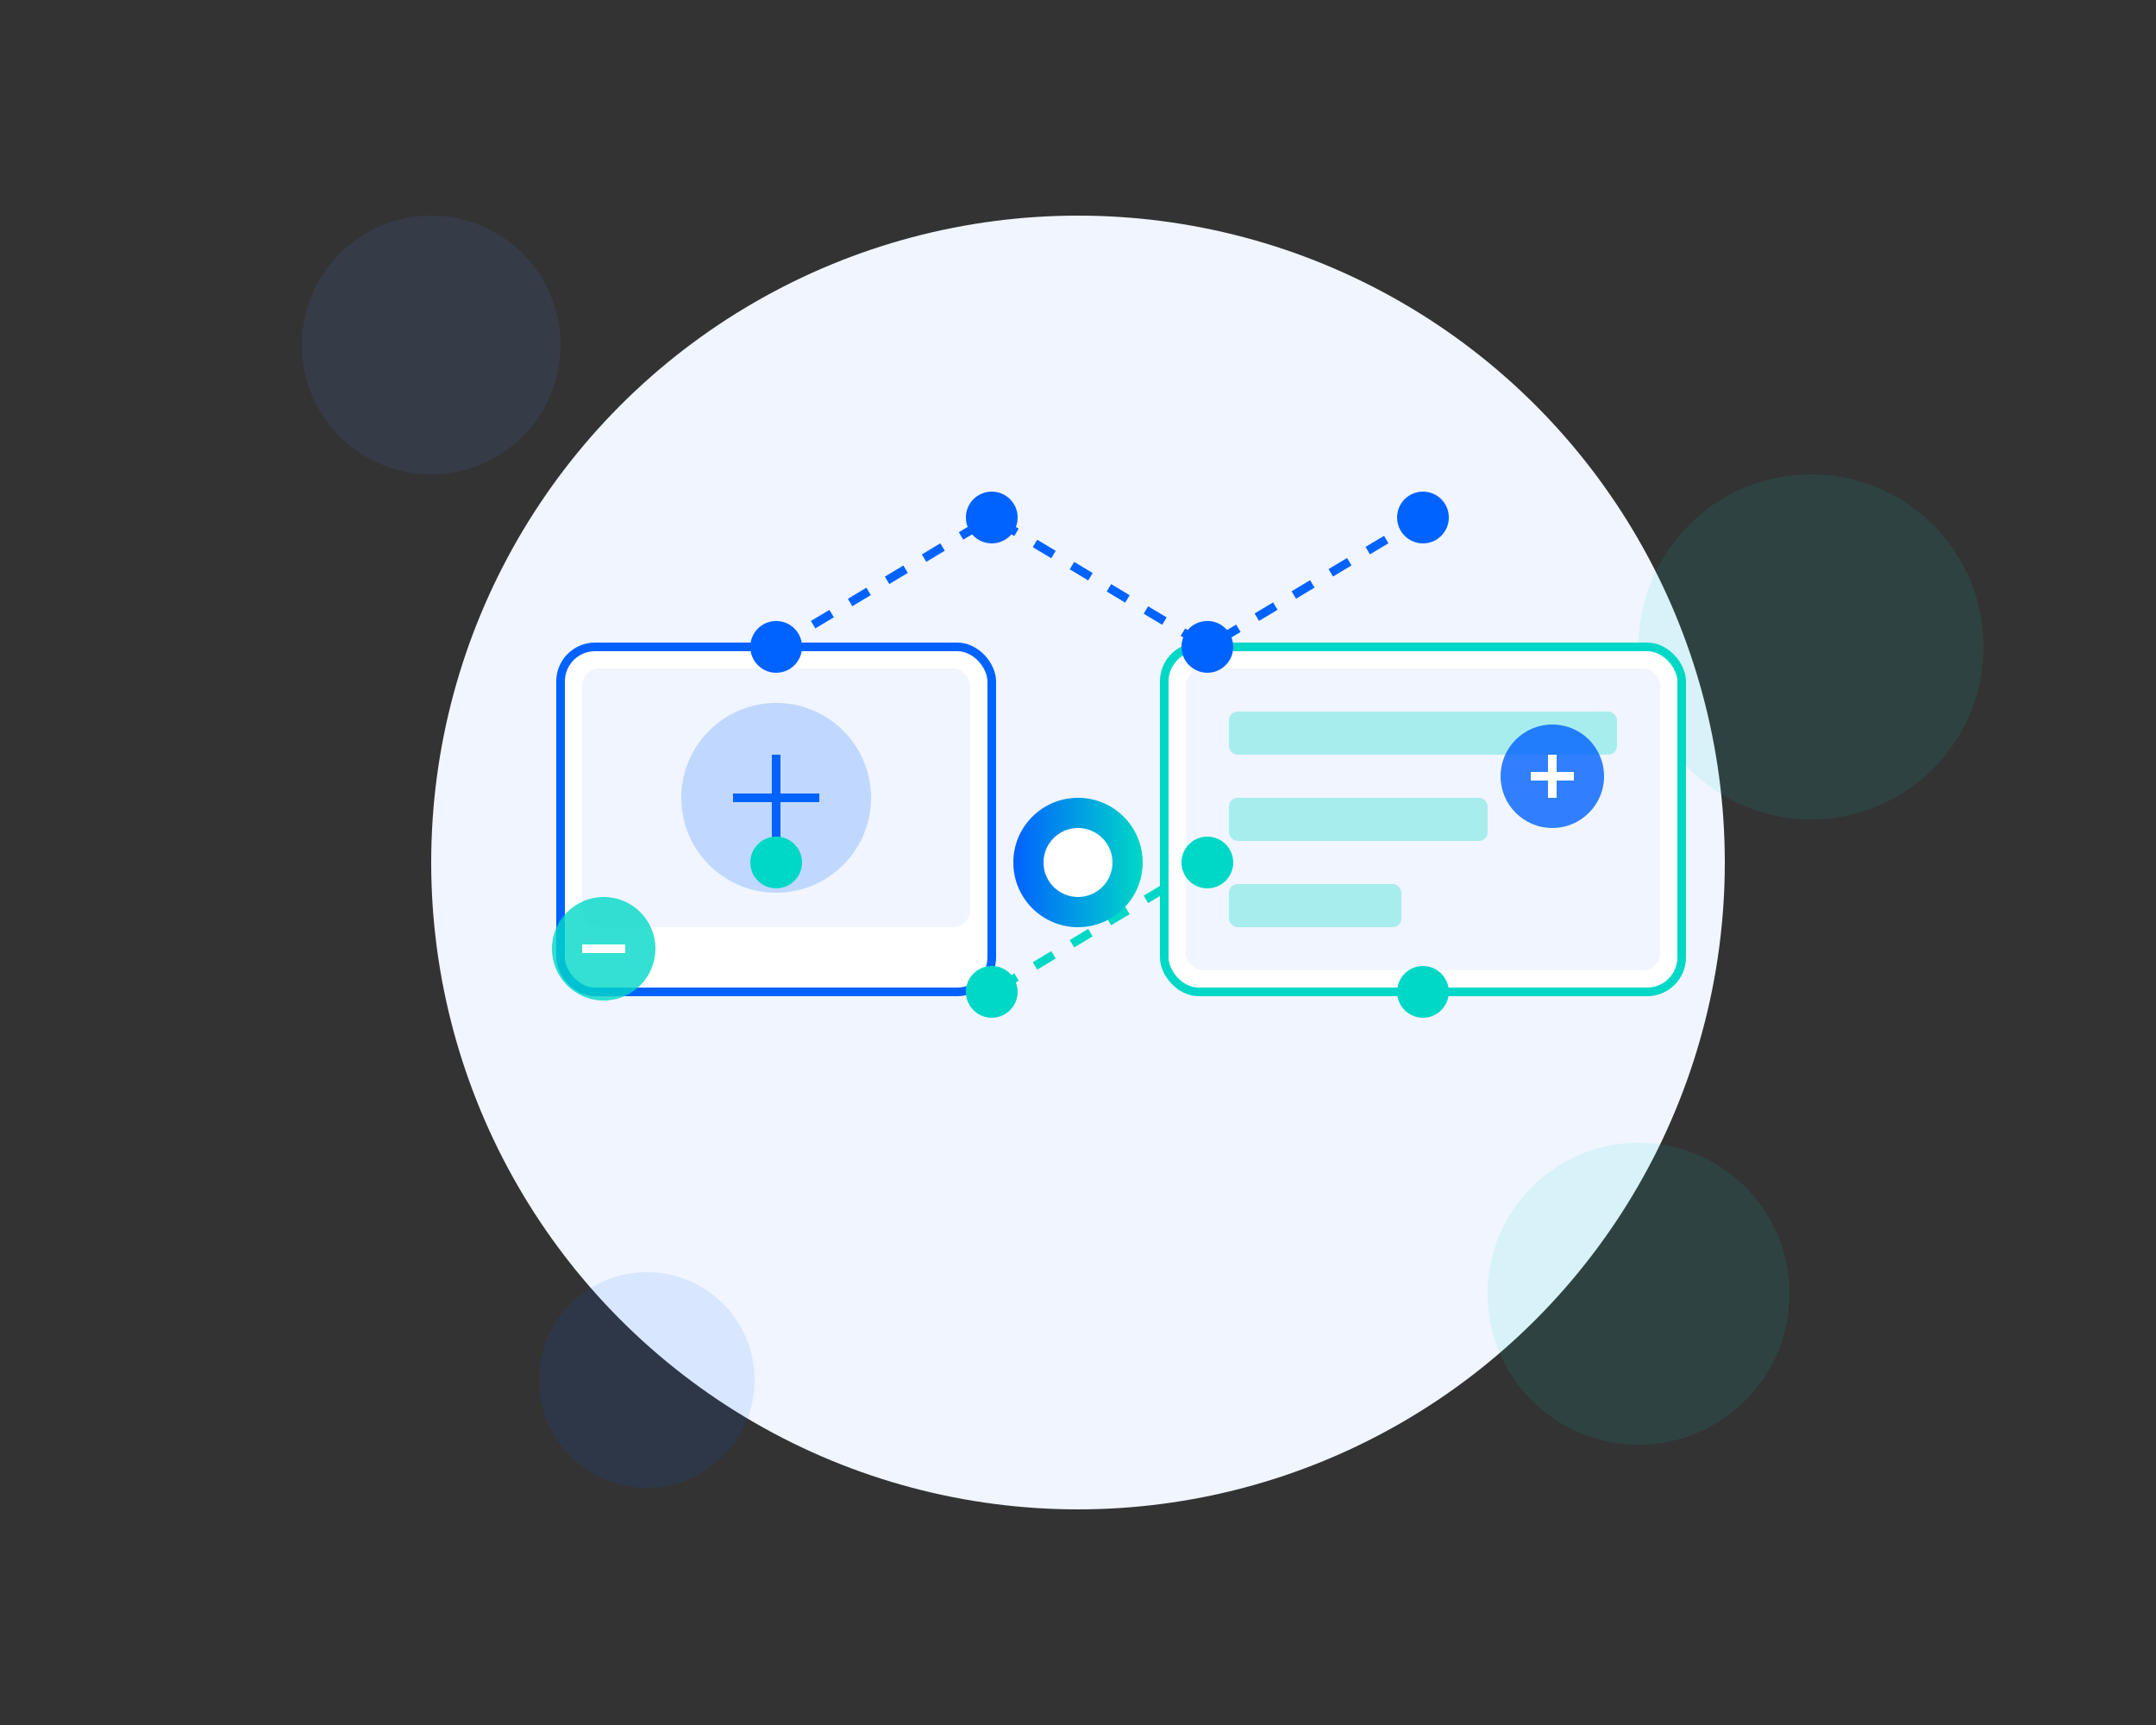
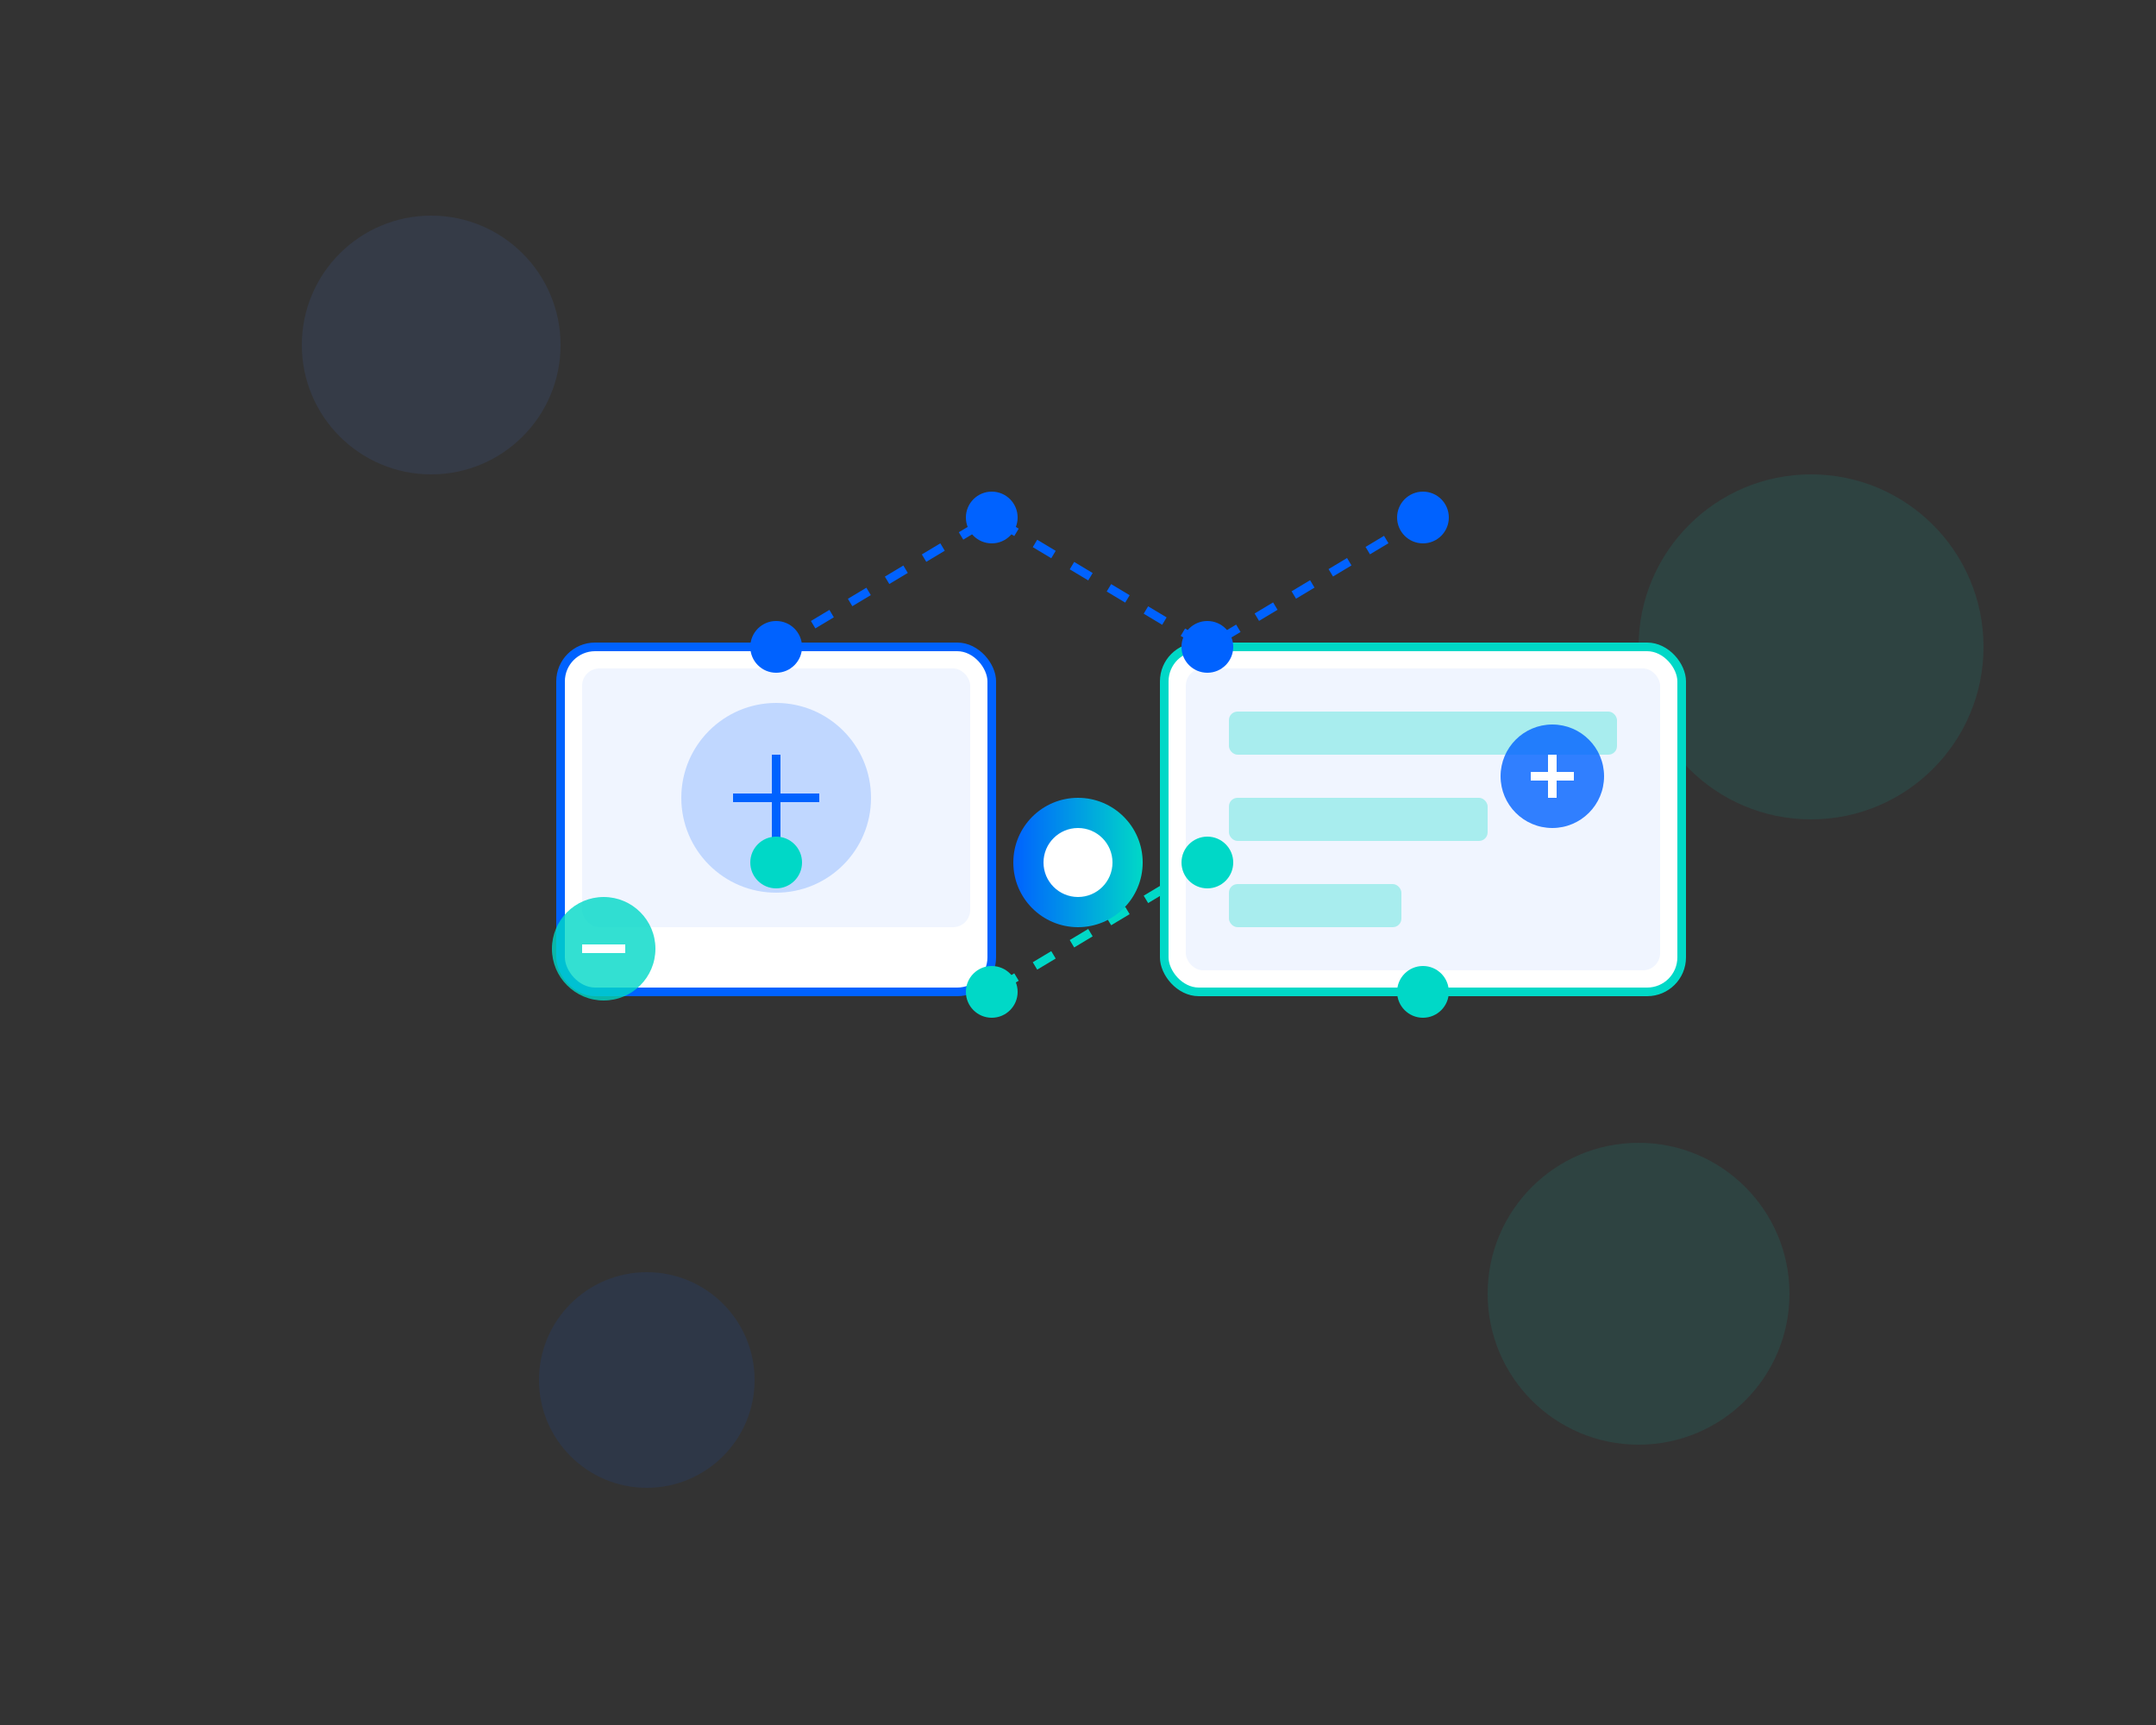
<svg xmlns="http://www.w3.org/2000/svg" width="500" height="400" viewBox="0 0 500 400" fill="none">
  <rect x="0" y="0" width="500" height="400" fill="#333333" stroke="none" />
-   <circle cx="250" cy="200" r="150" fill="#F0F5FF" />
  <circle cx="100" cy="80" r="30" fill="#4D8BFF" opacity="0.1" />
  <circle cx="420" cy="150" r="40" fill="#00D8C7" opacity="0.1" />
  <circle cx="150" cy="320" r="25" fill="#0062FF" opacity="0.1" />
  <circle cx="380" cy="300" r="35" fill="#00D8C7" opacity="0.1" />
  <path d="M180 150L230 120L280 150L330 120" stroke="#0062FF" stroke-width="2" stroke-dasharray="5 5" />
  <path d="M180 200L230 230L280 200L330 230" stroke="#00D8C7" stroke-width="2" stroke-dasharray="5 5" />
  <rect x="130" y="150" width="100" height="80" rx="8" fill="#FFFFFF" stroke="#0062FF" stroke-width="2" />
  <rect x="135" y="155" width="90" height="60" rx="4" fill="#F0F5FF" />
  <circle cx="180" cy="185" r="22" fill="#0062FF" opacity="0.2" />
  <path d="M170 185H190" stroke="#0062FF" stroke-width="2" />
  <path d="M180 175V195" stroke="#0062FF" stroke-width="2" />
  <rect x="270" y="150" width="120" height="80" rx="8" fill="#FFFFFF" stroke="#00D8C7" stroke-width="2" />
  <rect x="275" y="155" width="110" height="70" rx="4" fill="#F0F5FF" />
  <rect x="285" y="165" width="90" height="10" rx="2" fill="#00D8C7" opacity="0.3" />
  <rect x="285" y="185" width="60" height="10" rx="2" fill="#00D8C7" opacity="0.3" />
  <rect x="285" y="205" width="40" height="10" rx="2" fill="#00D8C7" opacity="0.3" />
  <circle cx="250" cy="200" r="15" fill="url(#paint0_linear)" />
  <circle cx="250" cy="200" r="8" fill="#FFFFFF" />
  <circle cx="180" cy="150" r="6" fill="#0062FF" />
  <circle cx="230" cy="120" r="6" fill="#0062FF" />
  <circle cx="280" cy="150" r="6" fill="#0062FF" />
  <circle cx="330" cy="120" r="6" fill="#0062FF" />
  <circle cx="180" cy="200" r="6" fill="#00D8C7" />
  <circle cx="230" cy="230" r="6" fill="#00D8C7" />
  <circle cx="280" cy="200" r="6" fill="#00D8C7" />
  <circle cx="330" cy="230" r="6" fill="#00D8C7" />
  <circle cx="360" cy="180" r="12" fill="#0062FF" opacity="0.8" />
  <path d="M355 180H365" stroke="white" stroke-width="2" />
  <path d="M360 175V185" stroke="white" stroke-width="2" />
  <circle cx="140" cy="220" r="12" fill="#00D8C7" opacity="0.8" />
  <path d="M135 220H145" stroke="white" stroke-width="2" />
  <defs>
    <linearGradient id="paint0_linear" x1="235" y1="200" x2="265" y2="200" gradientUnits="userSpaceOnUse">
      <stop stop-color="#0062FF" />
      <stop offset="1" stop-color="#00D8C7" />
    </linearGradient>
  </defs>
</svg>